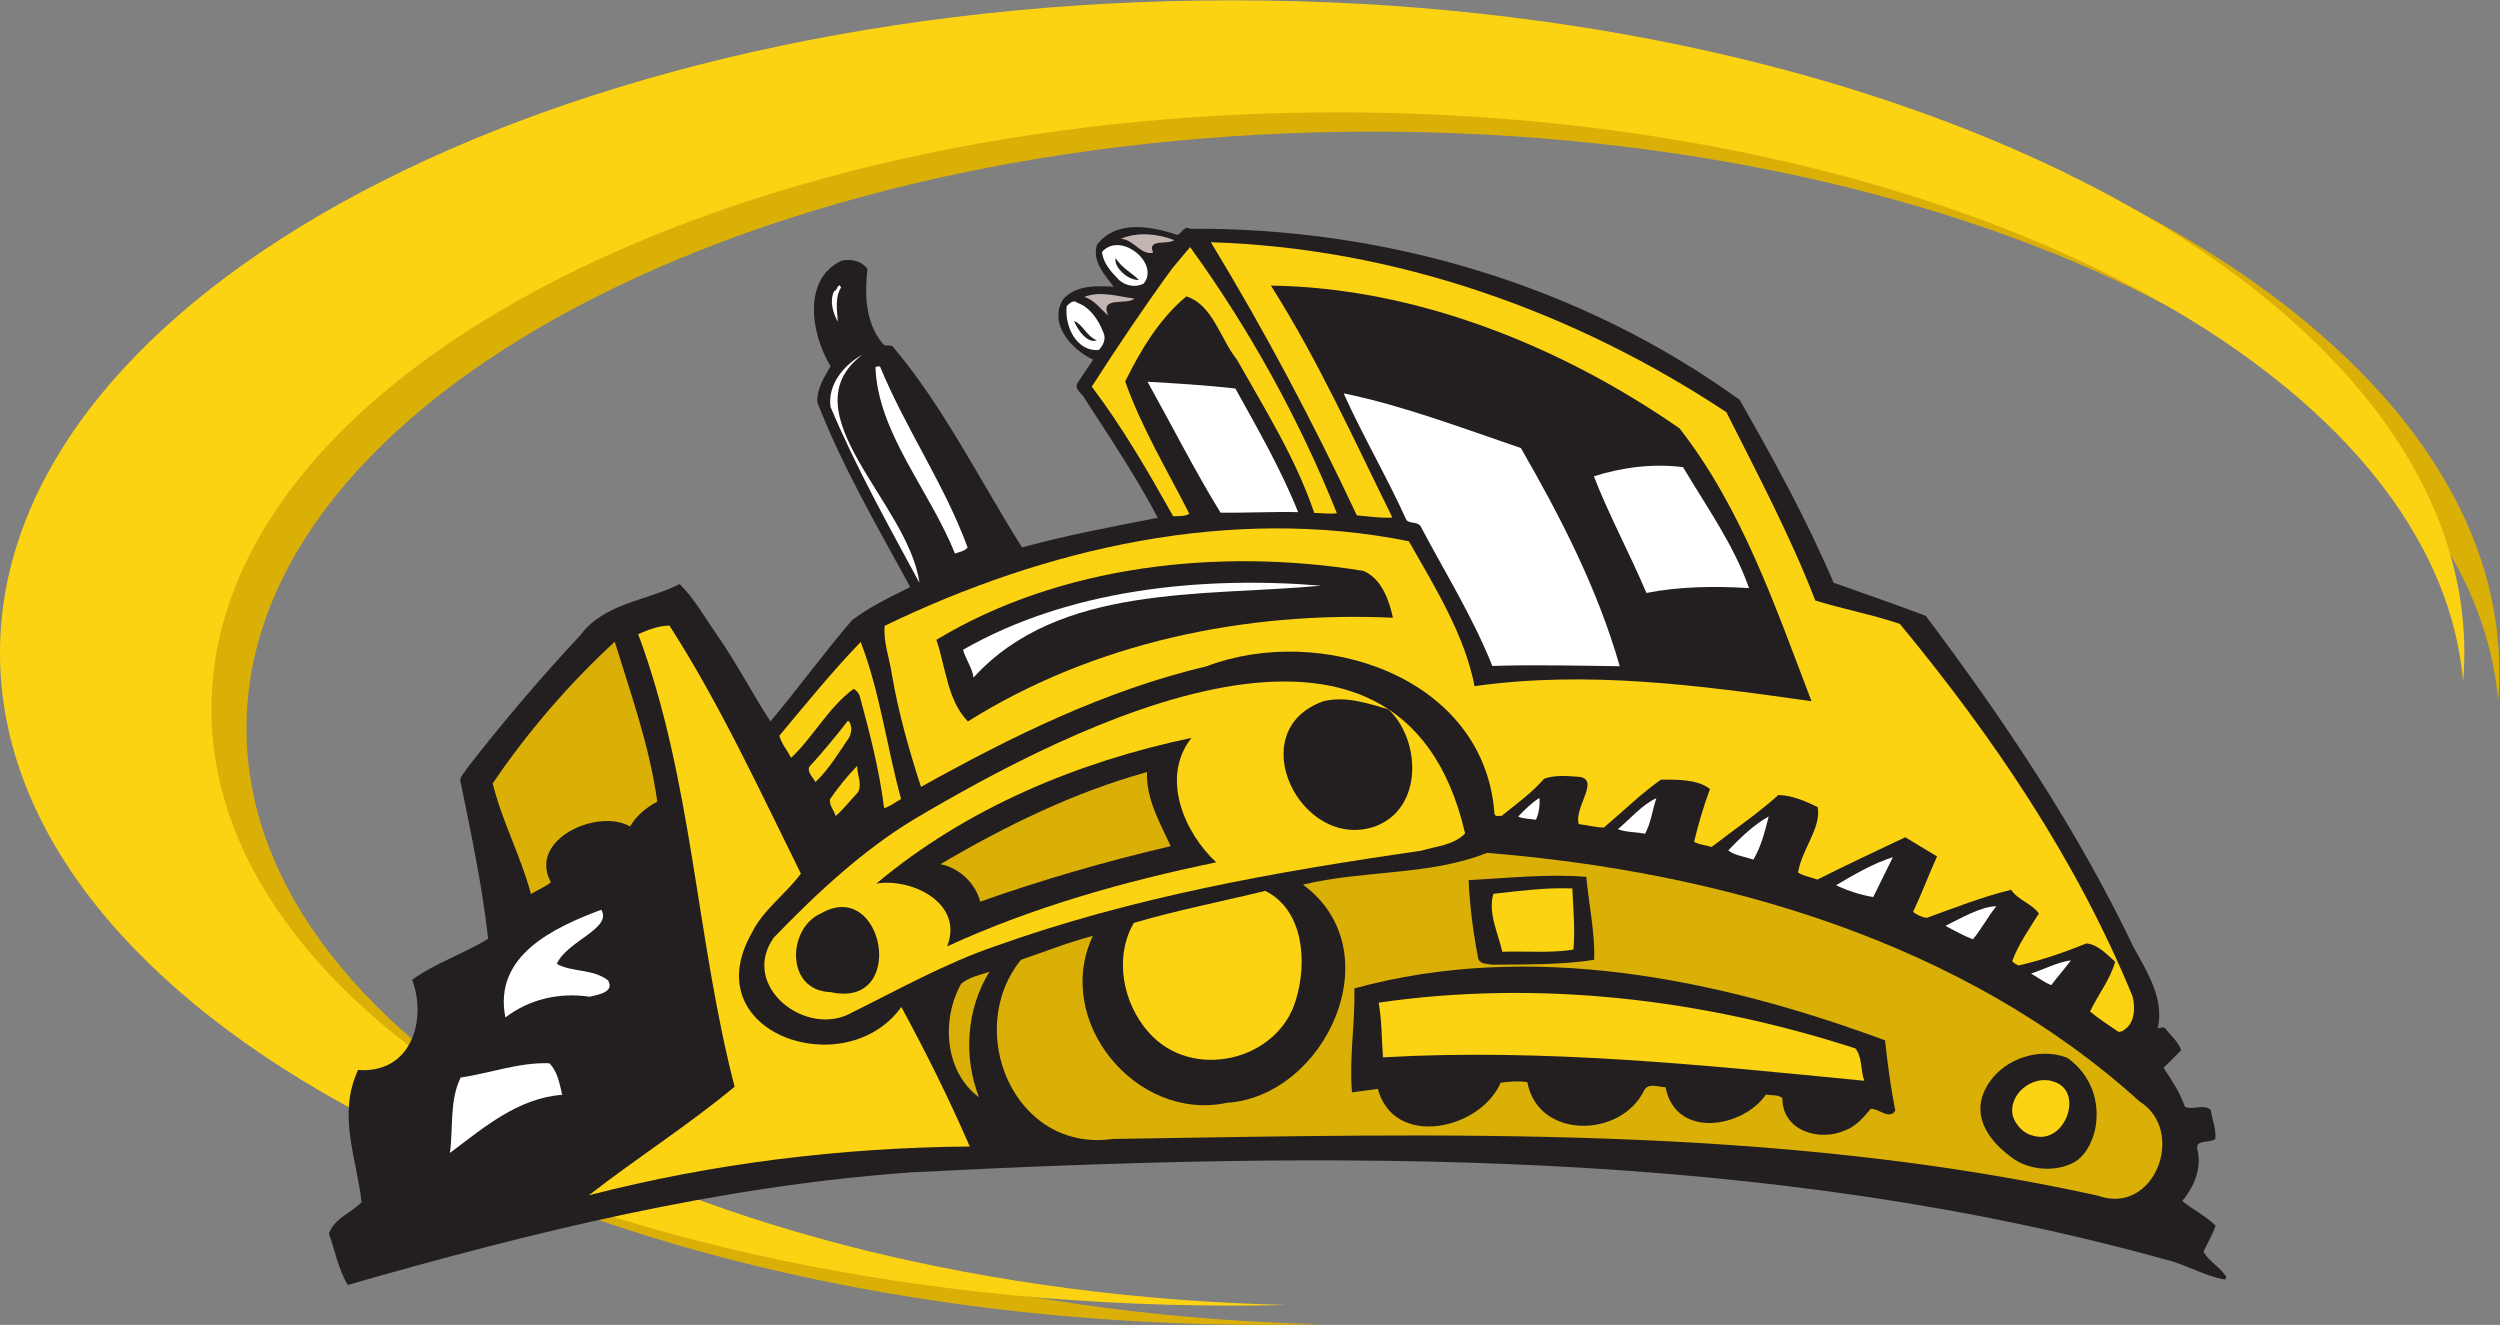
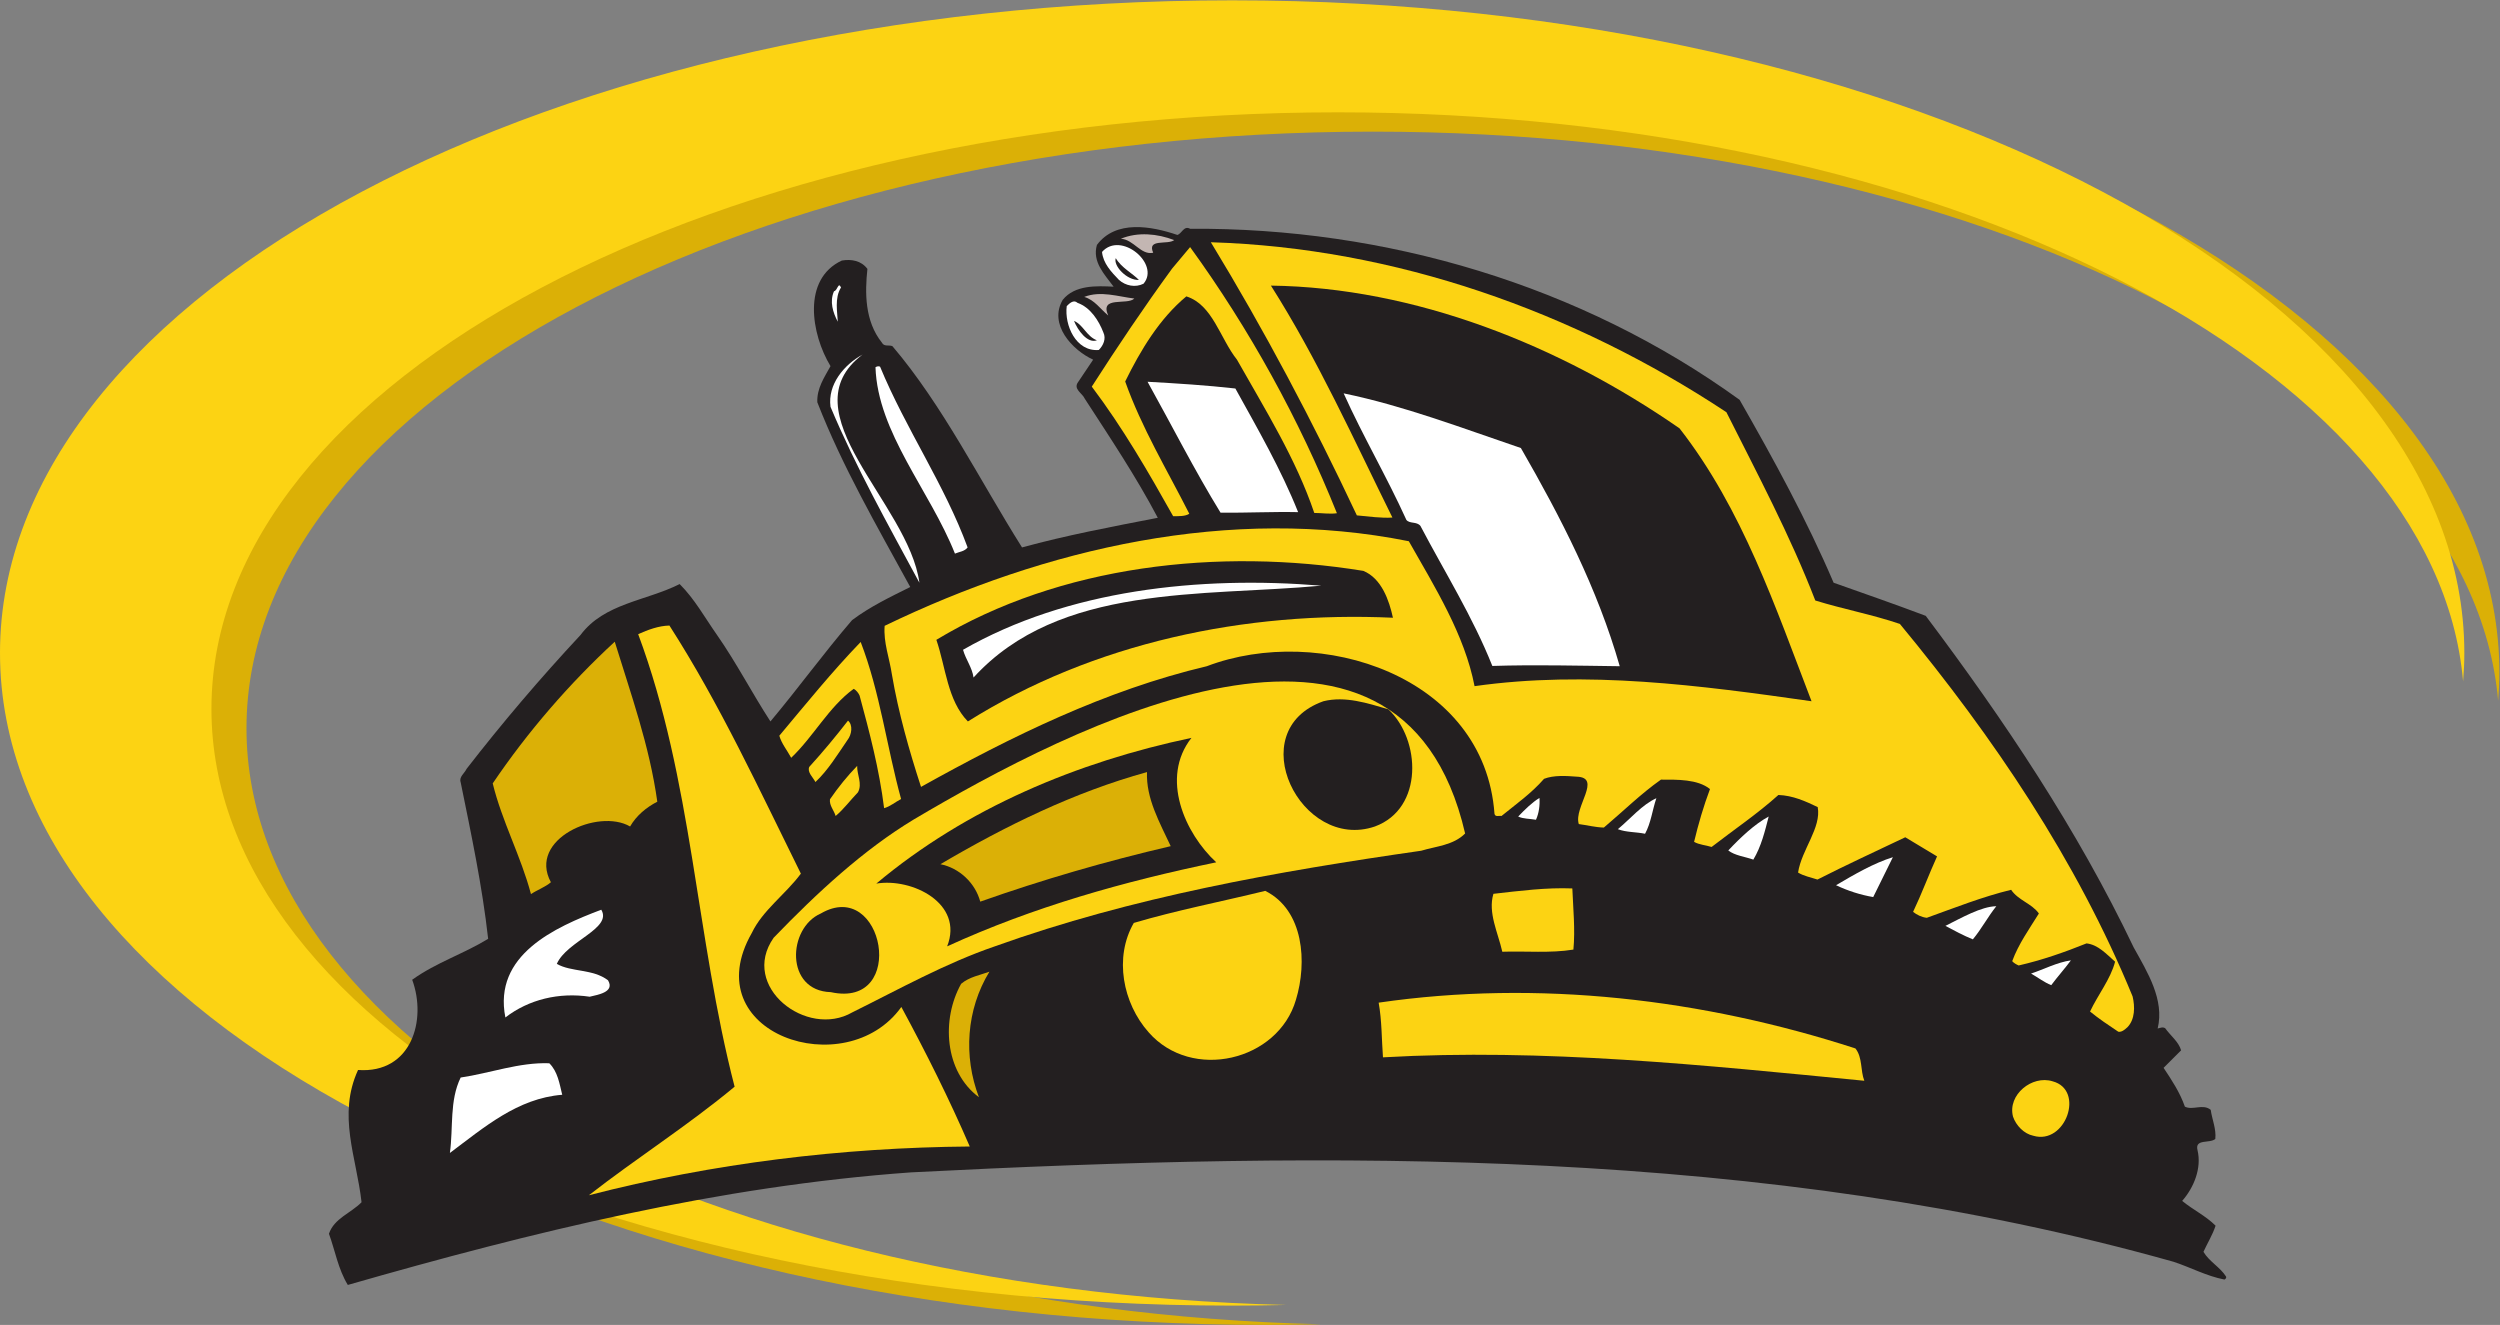
<svg xmlns="http://www.w3.org/2000/svg" viewBox="0 0 1237.173 655.667" height="655.667" width="1237.173" xml:space="preserve" id="svg2" version="1.1">
  <rect x="0" y="0" width="1237.173" height="655.667" fill="#808080" stroke="none" />
  <defs id="defs6" />
  <g transform="matrix(1.333,0,0,-1.333,0,655.667)" id="g10">
    <g transform="scale(0.1)" id="g12">
      <path id="path14" style="fill:#dbb006;fill-opacity:1;fill-rule:evenodd;stroke:none" d="m 4704.45,4845.82 c 2519.47,0 4574.36,-1088.41 4574.36,-2422.91 0,-35.44 -1.76,-70.66 -4.63,-105.73 C 9172.8,3490.06 7335.59,4430.05 5096.91,4430.05 2793.63,4430.05 915.035,3435.02 915.035,2215.03 915.035,1029.29 2689.66,56.172 4904,2.461 4837.8,0.938 4771.33,0 4704.45,0 2184.97,0 130.078,1088.42 130.078,2422.91 c 0,1334.5 2054.892,2422.91 4574.372,2422.91 v 0" />
      <path id="path16" style="fill:#fcd313;fill-opacity:1;fill-rule:evenodd;stroke:none" d="m 4574.37,4917.5 c 2519.47,0 4574.36,-1088.41 4574.36,-2422.9 0,-35.44 -1.77,-70.66 -4.63,-105.74 C 9042.73,3561.75 7205.51,4501.74 4966.84,4501.74 2663.54,4501.74 784.949,3506.7 784.949,2286.72 784.949,1100.98 2559.59,127.859 4773.91,74.141 4707.71,72.617 4641.25,71.688 4574.37,71.688 2054.89,71.688 0,1160.1 0,2494.6 0,3829.09 2054.89,4917.5 4574.37,4917.5 v 0" />
      <path id="path18" style="fill:#231f20;fill-opacity:1;fill-rule:evenodd;stroke:none" d="m 4371.2,4046.44 c 16,5 24,36 47,22.99 724,5 1450.99,-209 2039.99,-635 127.01,-221.99 249.01,-445 349.01,-679 115.99,-41 228,-79.99 341.99,-122.99 291.01,-387 563.01,-793 772,-1231 51.01,-92.01 115,-194 89.01,-301 9,2 18.99,7 27.99,1.01 19.01,-27.01 50,-50.01 59.01,-82.01 l -65,-65.006 c 30,-45 60.99,-91.993 78.99,-143.996 29.01,-15 67,12.003 96.01,-12 5,-35.997 21,-70.997 16.99,-108 -20.99,-17.997 -76.99,2.003 -66,-42 16,-67 -13.99,-139.004 -57,-188 40,-32.997 87,-55 124.01,-92 -11.01,-33.997 -30,-63.997 -45,-97 20.99,-36 62,-56.997 83.99,-91.997 2,-6.003 -3,-9.003 -5.99,-11.003 -67.01,13 -125.01,45 -189.01,65.996 -1518,427.004 -3120.99,412.004 -4685.99,332.004 -715,-51 -1409,-221.997 -2092,-418 -36,59.003 -47,127 -70,190 19,57 82,77 121,117 -19,169.003 -90,323 -13,491 199,-13.997 256,186.002 201,335.012 89,63.99 191,95.99 282,151.99 -22,197 -63,389 -102,581 -7,19.99 14,33 22,50 131,169 272,334.99 423,497 88,118 243,126 368,188.99 56,-55.99 93,-123.99 138,-187.99 71.99,-103 132,-219 199,-322 104,123.99 198,253.99 303,376 68,51 142,86 216,123 -124,227 -252,447 -345,685.99 -2,52.01 26,92.01 49,134 -72,119.01 -106,323.01 42,392.01 35,6 72,0 95,-31.01 -9,-86 -11,-192.99 54,-273.99 8,-16 27,-7 38.99,-13 187.01,-220 323.01,-496 481.01,-747 164,45 334,77 504,110 -80,152 -177,296.99 -271,442 -9,21 -45,35.99 -24,63 l 55,82 c -78,35.99 -166,130.99 -113,222 45,56 126,52 189,49 -34,46 -80,92 -62,154.99 70,94 202,70.01 299,37.01 v 0" />
      <path id="path20" style="fill:#c3b6b2;fill-opacity:1;fill-rule:evenodd;stroke:none" d="m 4359.2,4027.44 c -24,-19 -102,7 -78,-47 -46,-10.01 -72,48.99 -120,52 63,25.99 135,19 198,-5 v 0" />
      <path id="path22" style="fill:#fcd313;fill-opacity:1;fill-rule:evenodd;stroke:none" d="m 6409.19,3388.44 c 115.01,-229.01 236.01,-456 330,-699 103.01,-32 211.01,-52 314,-87 347.01,-420.01 656,-876 864.01,-1383.01 8.99,-37.99 8.99,-85 -19.01,-113.99 -10,-9 -20.99,-19 -34,-17 -36,24 -71.99,48 -105,75 29,62 76.01,120 93.01,185 -33.01,29 -63,63 -106.01,68.01 -82,-33.01 -165,-62.02 -252,-82.01 -8.99,4 -18,9 -23.99,16 22.99,63 62.99,119 99,177 -26.01,37 -77,49 -103.01,88 -107,-26.01 -210,-67 -313,-103.99 -19,1.99 -37,10.99 -50.99,21.99 31.99,67 58.99,140 88.99,206 l -118,71 c -109,-52 -217.99,-102 -326,-157 -24,8 -51,13 -71.99,25.99 12.99,85 87,166.01 72.99,243.01 -46,21.99 -92,43 -145.99,45 -79.01,-71 -164.01,-128 -248,-193 -22,7 -46.01,8 -65.01,19 16.01,67 35,132 59,195.99 -45.99,37.01 -122,35 -182,35 -73.99,-51.99 -142,-118.99 -211.99,-177.99 -33.01,1 -62,9 -93.01,12.99 -20,62.01 88.01,173.01 -8,176.01 -38.99,3 -85,6 -120.99,-8 -47,-54 -104,-94 -158.01,-138.01 -8.99,2.01 -23,-4.99 -25.99,8.01 -37.01,514 -650,707 -1068,548 -376,-89 -724,-260 -1061,-448 -44,135 -84,276 -108,416.99 -9,61 -32,119.01 -27,181.01 598,288.99 1283,447 1946,314 97,-171 207,-347 243.99,-538 417,59 837,2.99 1251.01,-56 -134.01,348.99 -256.01,713 -490,1013 -445,309 -984.01,523 -1517,530 175,-276 307,-570 451,-861 -40,-3 -88.01,4 -132,7.99 -163,347.01 -343,687.01 -542,1014 683,-20.99 1347,-255.99 1913.99,-630.99 v 0" />
      <path id="path24" style="fill:#ffffff;fill-opacity:1;fill-rule:evenodd;stroke:none" d="m 4245.2,3865.43 c -30,-14.99 -66,-7.99 -91,14 -29,30.01 -59,62.01 -63,104.01 70,79 217,-45 154,-118.01 v 0" />
      <path id="path26" style="fill:#fcd313;fill-opacity:1;fill-rule:evenodd;stroke:none" d="m 4963.2,3013.44 c -27.01,-4 -56,1 -84.01,1 -67.99,200.99 -181.99,383 -286.99,569 -63,79 -90,204 -188,235 -100,-83.01 -170,-200 -227,-316 61,-172.01 156,-329 238,-491 -15,-10 -40,-9 -60,-9 -92,164 -186,327 -302,481 95,148 193,294 298,438 l 67,80 c 221,-305 405,-639 545,-988 v 0" />
      <path id="path28" style="fill:#231f20;fill-opacity:1;fill-rule:evenodd;stroke:none" d="m 4142.2,3960.43 c 20,-35 63,-56.99 86,-81 -45,-1.99 -96,53.01 -86,81 v 0" />
      <path id="path30" style="fill:#ffffff;fill-opacity:1;fill-rule:evenodd;stroke:none" d="m 3122.2,3851.44 c -25,-39 -13,-95 -12,-127 -18,34 -31,74.99 -14,113 13,1.99 16,36.99 26,14 v 0" />
      <path id="path32" style="fill:#c3b6b2;fill-opacity:1;fill-rule:evenodd;stroke:none" d="m 4211.2,3810.44 c -26,-26.01 -130,11 -97,-63 -29,24 -51,58 -89,69 61,23.99 126,1 186,-6 v 0" />
      <path id="path34" style="fill:#ffffff;fill-opacity:1;fill-rule:evenodd;stroke:none" d="m 4096.2,3684.44 c 11,-23 0,-48 -17,-65.01 -85,-6.99 -128,92.01 -119,163.01 11,11 26,25 40,11.99 48,-16.99 79,-65.99 96,-109.99 v 0" />
      <path id="path36" style="fill:#231f20;fill-opacity:1;fill-rule:evenodd;stroke:none" d="m 4072.2,3655.43 c -35,-12.99 -71,37.01 -85,72.01 34,-14 47,-58.01 85,-72.01 v 0" />
      <path id="path38" style="fill:#ffffff;fill-opacity:1;fill-rule:evenodd;stroke:none" d="m 3413.2,2755.43 c -116,215 -236,429.01 -330,653.01 -11,83 49.99,155.99 119,194 -284,-214 171,-551 211,-847.01 v 0" />
      <path id="path40" style="fill:#ffffff;fill-opacity:1;fill-rule:evenodd;stroke:none" d="m 3592.2,2886.44 c -11,-15 -31,-16.01 -47,-23 -93,234 -287,449 -295,691.99 5,3.01 12,5 17,2.01 96,-232.01 239,-437.01 325,-671 v 0" />
      <path id="path42" style="fill:#ffffff;fill-opacity:1;fill-rule:evenodd;stroke:none" d="m 4586.2,3476.44 c 83,-150 170,-301 233,-459 -97,1.99 -192,-3 -288,-2.01 -97,158.01 -183,328.01 -271,486.01 109,-6 219,-13 326,-25 v 0" />
      <path id="path44" style="fill:#ffffff;fill-opacity:1;fill-rule:evenodd;stroke:none" d="m 5646.19,3255.43 c 148,-256.99 285,-522.99 367,-809.99 -157,2 -315.99,6 -472.99,1 -73,182.99 -176,347 -267,520 -14,17 -39,7 -52.01,22 -72.99,161 -160.99,310 -232.99,470 222.99,-46 440,-129 657.99,-203.01 v 0" />
-       <path id="path46" style="fill:#ffffff;fill-opacity:1;fill-rule:evenodd;stroke:none" d="m 6248.19,3184.44 c 86,-145 188,-287 245,-449.01 -127.99,8.01 -260,6.01 -380.99,-17.99 -62,147 -138.01,286 -195,432.99 105.99,34.01 221.99,48.01 330.99,34.01 v 0" />
      <path id="path48" style="fill:#231f20;fill-opacity:1;fill-rule:evenodd;stroke:none" d="m 5061.19,2799.43 c 68.01,-27.99 96.01,-109.99 110,-174 -546.99,25 -1110.99,-91.99 -1577.99,-384.99 -76,78 -82,201 -117,303 459,277 1049,343 1584.99,255.99 v 0" />
      <path id="path50" style="fill:#ffffff;fill-opacity:1;fill-rule:evenodd;stroke:none" d="m 4905.2,2744.44 c -440,-41 -973,8 -1291,-341 -5,37 -29,66.99 -39,103 389,223 878,275 1330,238 v 0" />
      <path id="path52" style="fill:#fcd313;fill-opacity:1;fill-rule:evenodd;stroke:none" d="m 2485.2,2596.44 c 188,-293 334,-610 488,-921 -57,-77 -142,-136.01 -182,-220 -214,-374 349,-562.999 555,-275 92,-170 178,-342.002 254,-517.999 -476,-4.003 -953,-62.003 -1414,-181.003 176.99,138.003 368,259 541,403.003 -144,555.999 -156,1137.999 -358,1679.999 36,15.99 75,31 116,32 v 0" />
      <path id="path54" style="fill:#dbb006;fill-opacity:1;fill-rule:evenodd;stroke:none" d="m 2282.2,2536.44 c 60,-195 129,-386 158,-594 -41,-21 -78,-52 -101,-92 -118,69 -381.01,-47 -294,-207 -21,-18 -50,-28 -74,-44 -37,140 -108,271 -142,411 130,191.99 284,370 453,526 v 0" />
      <path id="path56" style="fill:#fcd313;fill-opacity:1;fill-rule:evenodd;stroke:none" d="m 3345.2,1952.44 c -21,-11 -41,-28 -63,-34 -18,145 -54,280.99 -91,418 -4,9 -12,20 -22,25 -93,-68 -148,-176 -232,-256 -15,28 -36,53 -44,81.99 98,117 194.99,237 302,348 72,-186.99 97,-389.99 150,-582.99 v 0" />
      <path id="path58" style="fill:#fcd313;fill-opacity:1;fill-rule:evenodd;stroke:none" d="m 5439.19,1824.44 c -43.99,-44 -106.99,-47 -163,-64 -535.99,-77 -1072.99,-172 -1582.99,-355 -184,-63 -355,-159 -529,-245 -169,-98 -419,96 -292,277 161,167 333,326 520,439 579,342.99 1808,983 2046.99,-52 v 0" />
      <path id="path60" style="fill:#231f20;fill-opacity:1;fill-rule:evenodd;stroke:none" d="m 5154.19,2285.44 c 120.01,-112 132,-368 -50,-435 -274.99,-94 -497.99,356 -190.99,465 81,20 162.99,-7 240.99,-30 v 0" />
      <path id="path62" style="fill:#fcd313;fill-opacity:1;fill-rule:evenodd;stroke:none" d="m 3146.2,2171.44 c -37,-54 -72,-112 -119,-156 -9,18 -31,36 -23,56 51,56 99,114 144,172 19,-16.01 14,-52 -2,-72 v 0" />
      <path id="path64" style="fill:#231f20;fill-opacity:1;fill-rule:evenodd;stroke:none" d="m 4515.2,1717.44 c -342,-70.99 -678,-165 -999,-312 63,160 -131,255 -263,233 334,280 747,452 1170,540.99 -117,-148.99 -24,-354.99 92,-461.99 v 0" />
      <path id="path66" style="fill:#fcd313;fill-opacity:1;fill-rule:evenodd;stroke:none" d="m 3182.2,2075.44 c -1,-33 20,-66 3,-98 -28,-29 -53,-63 -83,-88.01 -6,21.01 -24,39.01 -21,62.01 31,45 65,87 101,124 v 0" />
      <path id="path68" style="fill:#dbb006;fill-opacity:1;fill-rule:evenodd;stroke:none" d="m 4346.2,1777.44 c -240,-56 -475,-124 -707,-206 -19,70.01 -78,125 -148,139 243,143 496,267 767,342 -4,-98 47,-187 88,-275 v 0" />
      <path id="path70" style="fill:#ffffff;fill-opacity:1;fill-rule:evenodd;stroke:none" d="m 6149.19,1955.44 c -14.99,-43.99 -19.99,-92 -41.99,-132 -33,7 -70,5 -101.01,17 47,39 90,91 143,115 v 0" />
      <path id="path72" style="fill:#ffffff;fill-opacity:1;fill-rule:evenodd;stroke:none" d="m 5715.2,1956.45 c 2,-27.01 -2.01,-57.02 -13,-81.01 -22,4 -48.01,3 -66.01,12 24.01,25 51.01,51.99 79.01,69.01 v 0" />
      <path id="path74" style="fill:#ffffff;fill-opacity:1;fill-rule:evenodd;stroke:none" d="m 6566.19,1887.44 c -13.99,-55 -28,-112 -57,-160 -31,11 -68.99,15 -93,34 45,47.99 98,97.99 150,126 v 0" />
-       <path id="path76" style="fill:#dbb006;fill-opacity:1;fill-rule:evenodd;stroke:none" d="m 7943.19,829.441 c 175,-109.003 56,-427 -157,-349.003 -1201.99,264.003 -2435,229.003 -3654.99,210 -366,-52 -554,402.002 -341,665.002 88,30 176,65 267,88.99 -149,-316.99 162,-690.992 497,-619.996 366.99,24.004 618,564.006 283,809.996 225,55.01 471,33.01 683,118.01 867.99,-70 1767,-329 2422.99,-922.999 v 0" />
      <path id="path78" style="fill:#ffffff;fill-opacity:1;fill-rule:evenodd;stroke:none" d="m 6954.19,1588.44 c -46.99,8.01 -93.99,23 -138,44 68.01,40 140,81.99 211.01,104.01 l -73.01,-148.01 v 0" />
      <path id="path80" style="fill:#231f20;fill-opacity:1;fill-rule:evenodd;stroke:none" d="m 5889.19,1663.44 c 9,-102 33.01,-210 29,-308 -120.99,-19 -252,-17 -378.99,-18 -19,4 -42,1 -51,21 -19.01,98 -32.01,196 -36,293 141,7 291.99,24 436.99,12 v 0" />
      <path id="path82" style="fill:#fcd313;fill-opacity:1;fill-rule:evenodd;stroke:none" d="m 5837.2,1620.44 c 3,-73 10.99,-153 3.99,-227 -85,-14 -177.99,-5 -263.99,-8 -16.01,71 -54,145 -33,215 96.99,11 196.99,23.99 293,20 v 0" />
      <path id="path84" style="fill:#fcd313;fill-opacity:1;fill-rule:evenodd;stroke:none" d="m 4811.2,1207.44 c -66,-227.999 -387,-304.002 -547,-121 -96,108 -129,277.99 -55,406 159,46.99 325,79 488,119 143.99,-72.01 156,-266 114,-404 v 0" />
      <path id="path86" style="fill:#ffffff;fill-opacity:1;fill-rule:evenodd;stroke:none" d="m 7411.19,1554.44 c -31.99,-40 -53.99,-83 -87,-123 -34.99,14 -68,32 -101.99,50 60,30.01 133,72 188.99,73 v 0" />
      <path id="path88" style="fill:#231f20;fill-opacity:1;fill-rule:evenodd;stroke:none" d="m 3084.2,1235.44 c -170,5 -161,238 -37,292 234,136 324,-355 37,-292 v 0" />
      <path id="path90" style="fill:#ffffff;fill-opacity:1;fill-rule:evenodd;stroke:none" d="m 2067.2,1340.44 c 53,-31.01 134,-18 190,-61 27,-45 -41,-54 -68,-61 -114,17 -226.01,-10 -313,-77 -46,232 184,335 356,400 42,-70 -128,-116 -165,-201 v 0" />
      <path id="path92" style="fill:#ffffff;fill-opacity:1;fill-rule:evenodd;stroke:none" d="m 7688.19,1353.44 c -22.99,-31 -50,-61 -72.99,-92 -26.01,10 -50,29 -75,42.99 45.99,15 97,42.01 147.99,49.01 v 0" />
      <path id="path94" style="fill:#231f20;fill-opacity:1;fill-rule:evenodd;stroke:none" d="m 6998.19,1056.45 c 9.01,-85.005 21.01,-175.005 38,-261.012 -23,-35 -60,8 -90.99,7.003 -26.01,-31.003 -57.01,-67.003 -95,-80 -94.01,-43.007 -234.01,-3 -233,118.997 -15,15 -41.01,9 -61.01,14 -85,-124 -335,-167 -373,27.003 -25,0 -63.99,17.997 -79,-11.003 -86,-178.997 -395,-183 -433.99,30 -33,5 -68,2 -99.01,-1.997 -75.99,-176.003 -396.99,-245 -455.99,-22.996 l -96.01,-13.007 c -10.99,127 12,258.002 9.01,386.002 654.99,179 1347.99,37.01 1969.99,-192.99 v 0" />
      <path id="path96" style="fill:#dbb006;fill-opacity:1;fill-rule:evenodd;stroke:none" d="m 3673.19,1311.44 c -85.99,-141 -96.99,-313.999 -38.99,-466.002 -128,95 -140,288.992 -66,421.002 31,26 70,32 104.99,45 v 0" />
      <path id="path98" style="fill:#fcd313;fill-opacity:1;fill-rule:evenodd;stroke:none" d="m 6888.19,1026.44 c 27.01,-33.999 18,-81.999 33,-120.002 -593.99,58.003 -1190.99,121.002 -1786.99,87 -5,68.012 -4,135.992 -16,203.012 592,85.99 1202.99,13.99 1769.99,-170.01 v 0" />
-       <path id="path100" style="fill:#231f20;fill-opacity:1;fill-rule:evenodd;stroke:none" d="m 7675.2,991.438 c 87.99,-63 122.99,-163 102.99,-265 -12,-52.004 -40.99,-111 -95.99,-131 -70,-29 -161.01,-17 -219.01,30 -70,52.003 -130.99,130 -105,220 41,128 197.01,193.002 317.01,146 v 0" />
      <path id="path102" style="fill:#ffffff;fill-opacity:1;fill-rule:evenodd;stroke:none" d="m 2087.2,854.441 c -166,-13.003 -291,-122 -417,-216.003 13,94.003 -2,194.003 40,280 109,16.003 217,57 329,53.007 31,-30.007 38,-76.007 48,-117.004 v 0" />
      <path id="path104" style="fill:#fcd313;fill-opacity:1;fill-rule:evenodd;stroke:none" d="m 7548.19,702.441 c -33.99,7 -64,37.997 -75,70.997 -20.99,81.003 71,155 147.01,130.996 120.99,-31.993 47.99,-237.996 -72.01,-201.993 v 0" />
    </g>
  </g>
</svg>